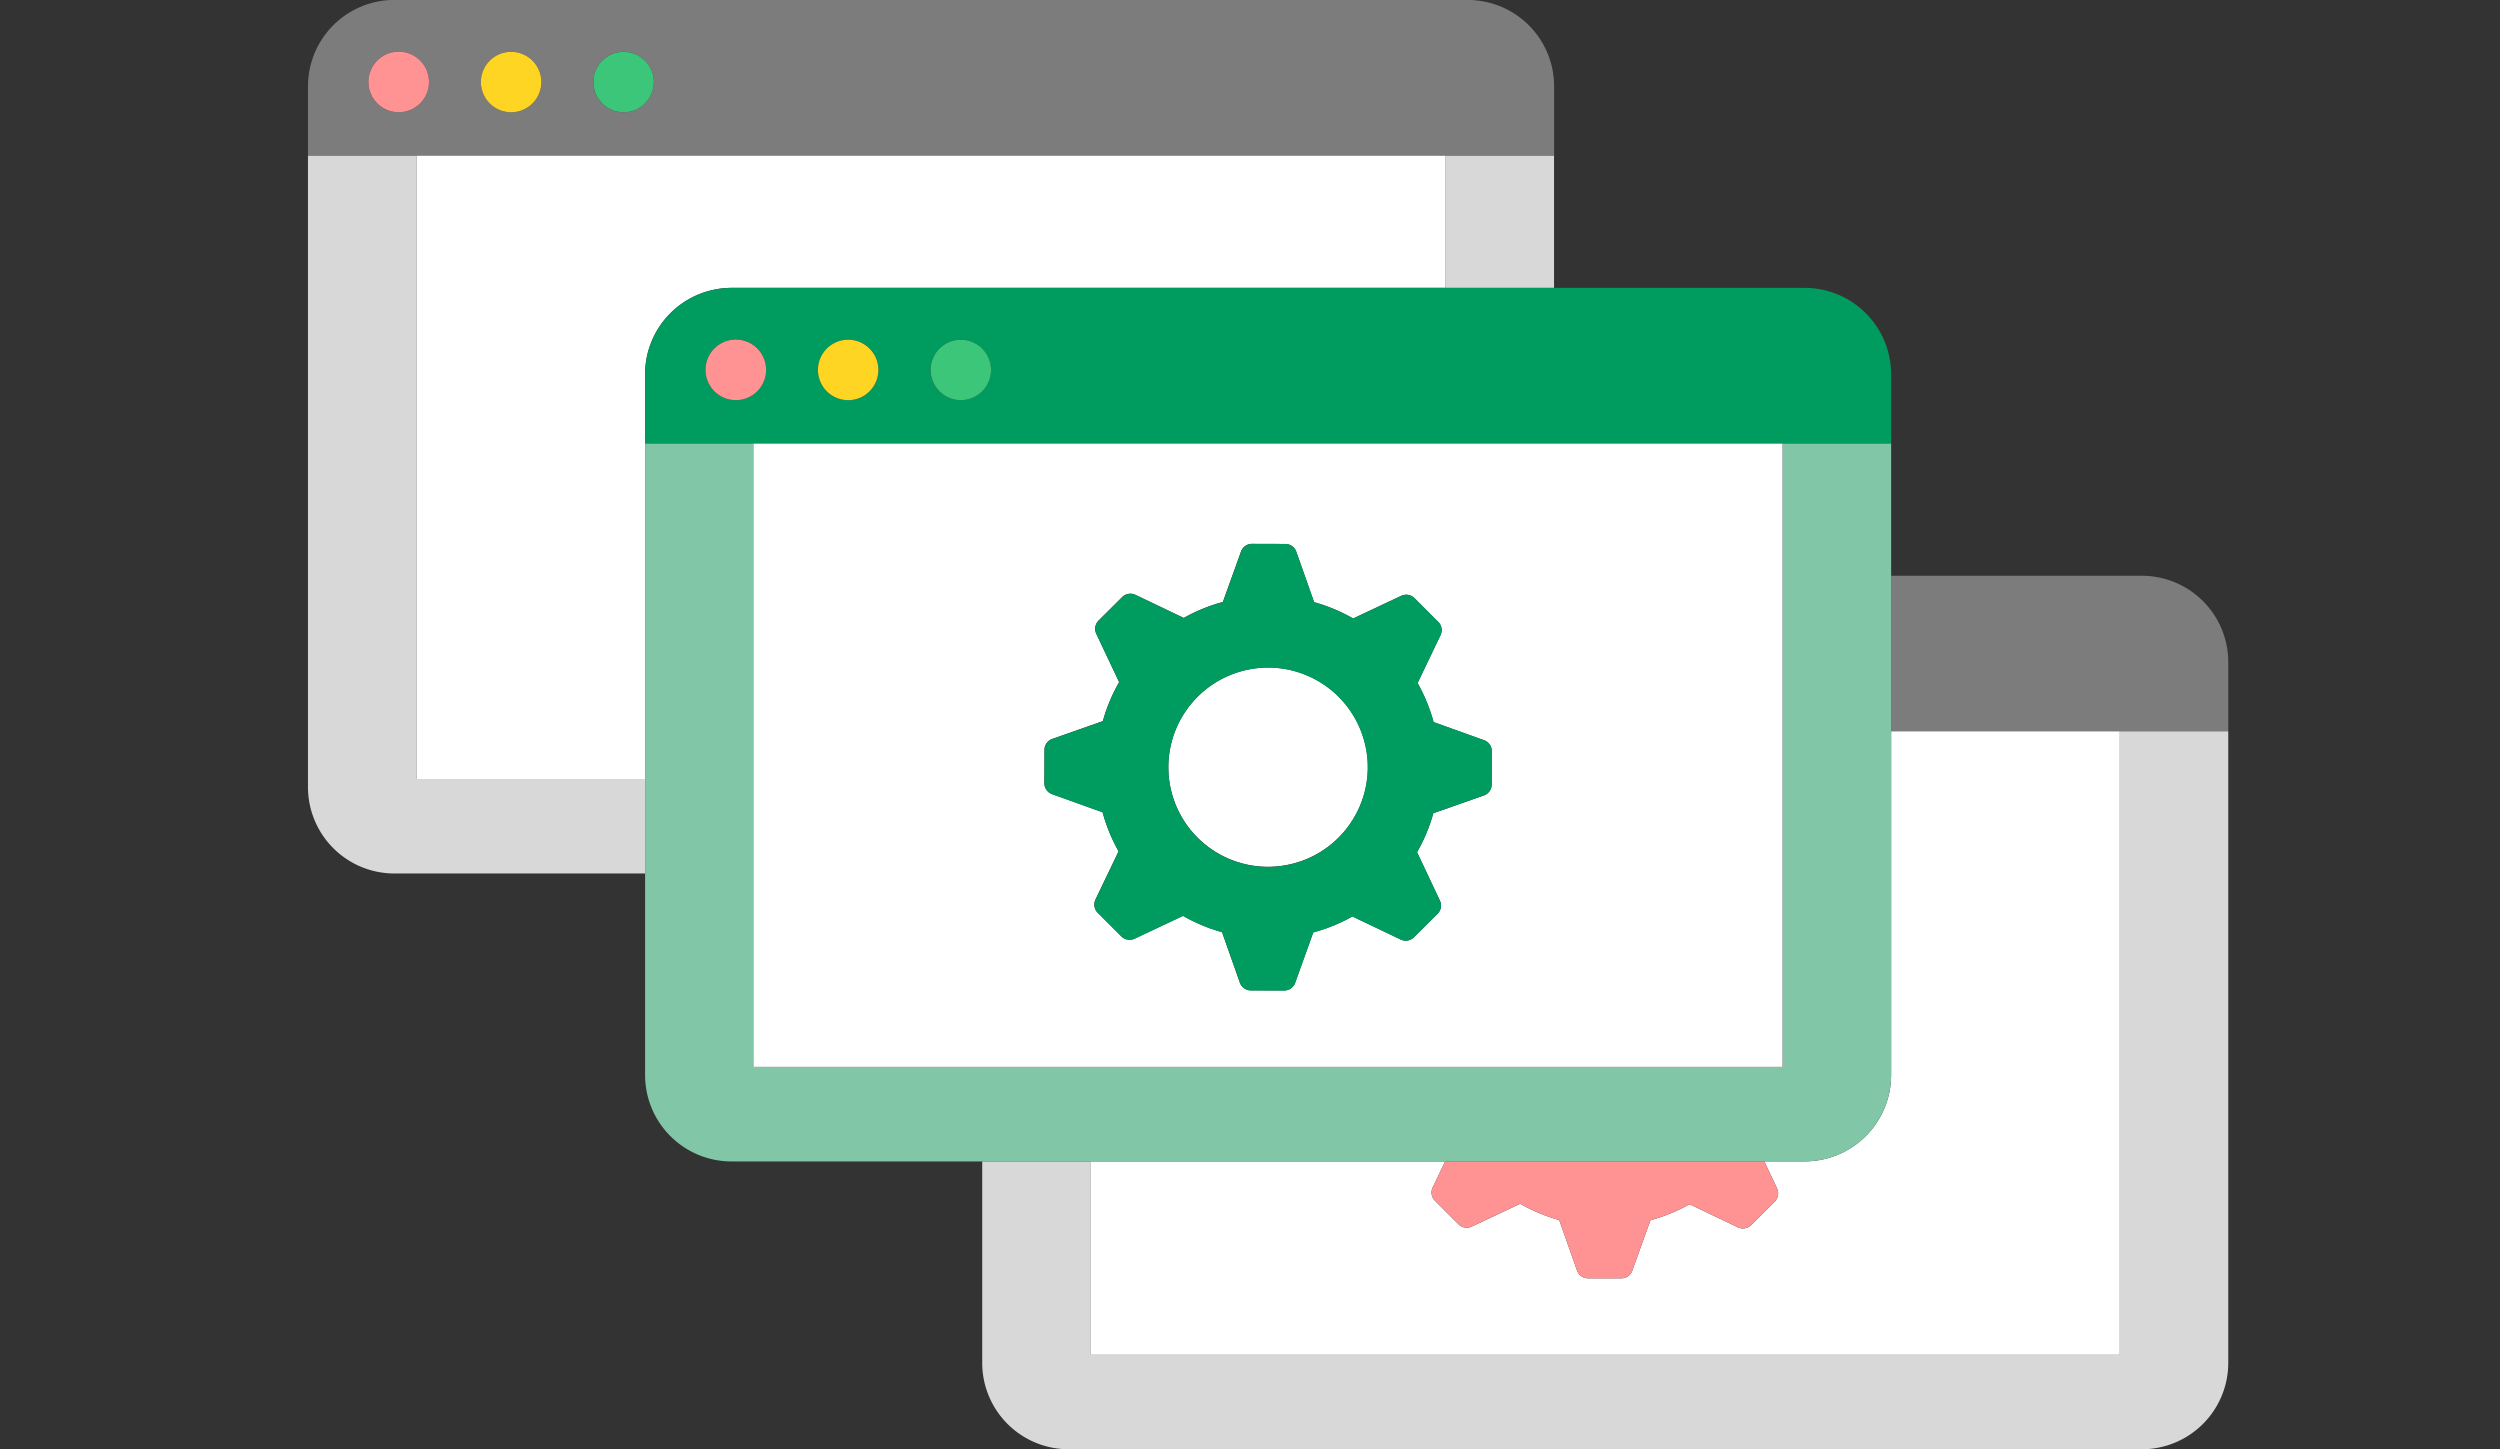
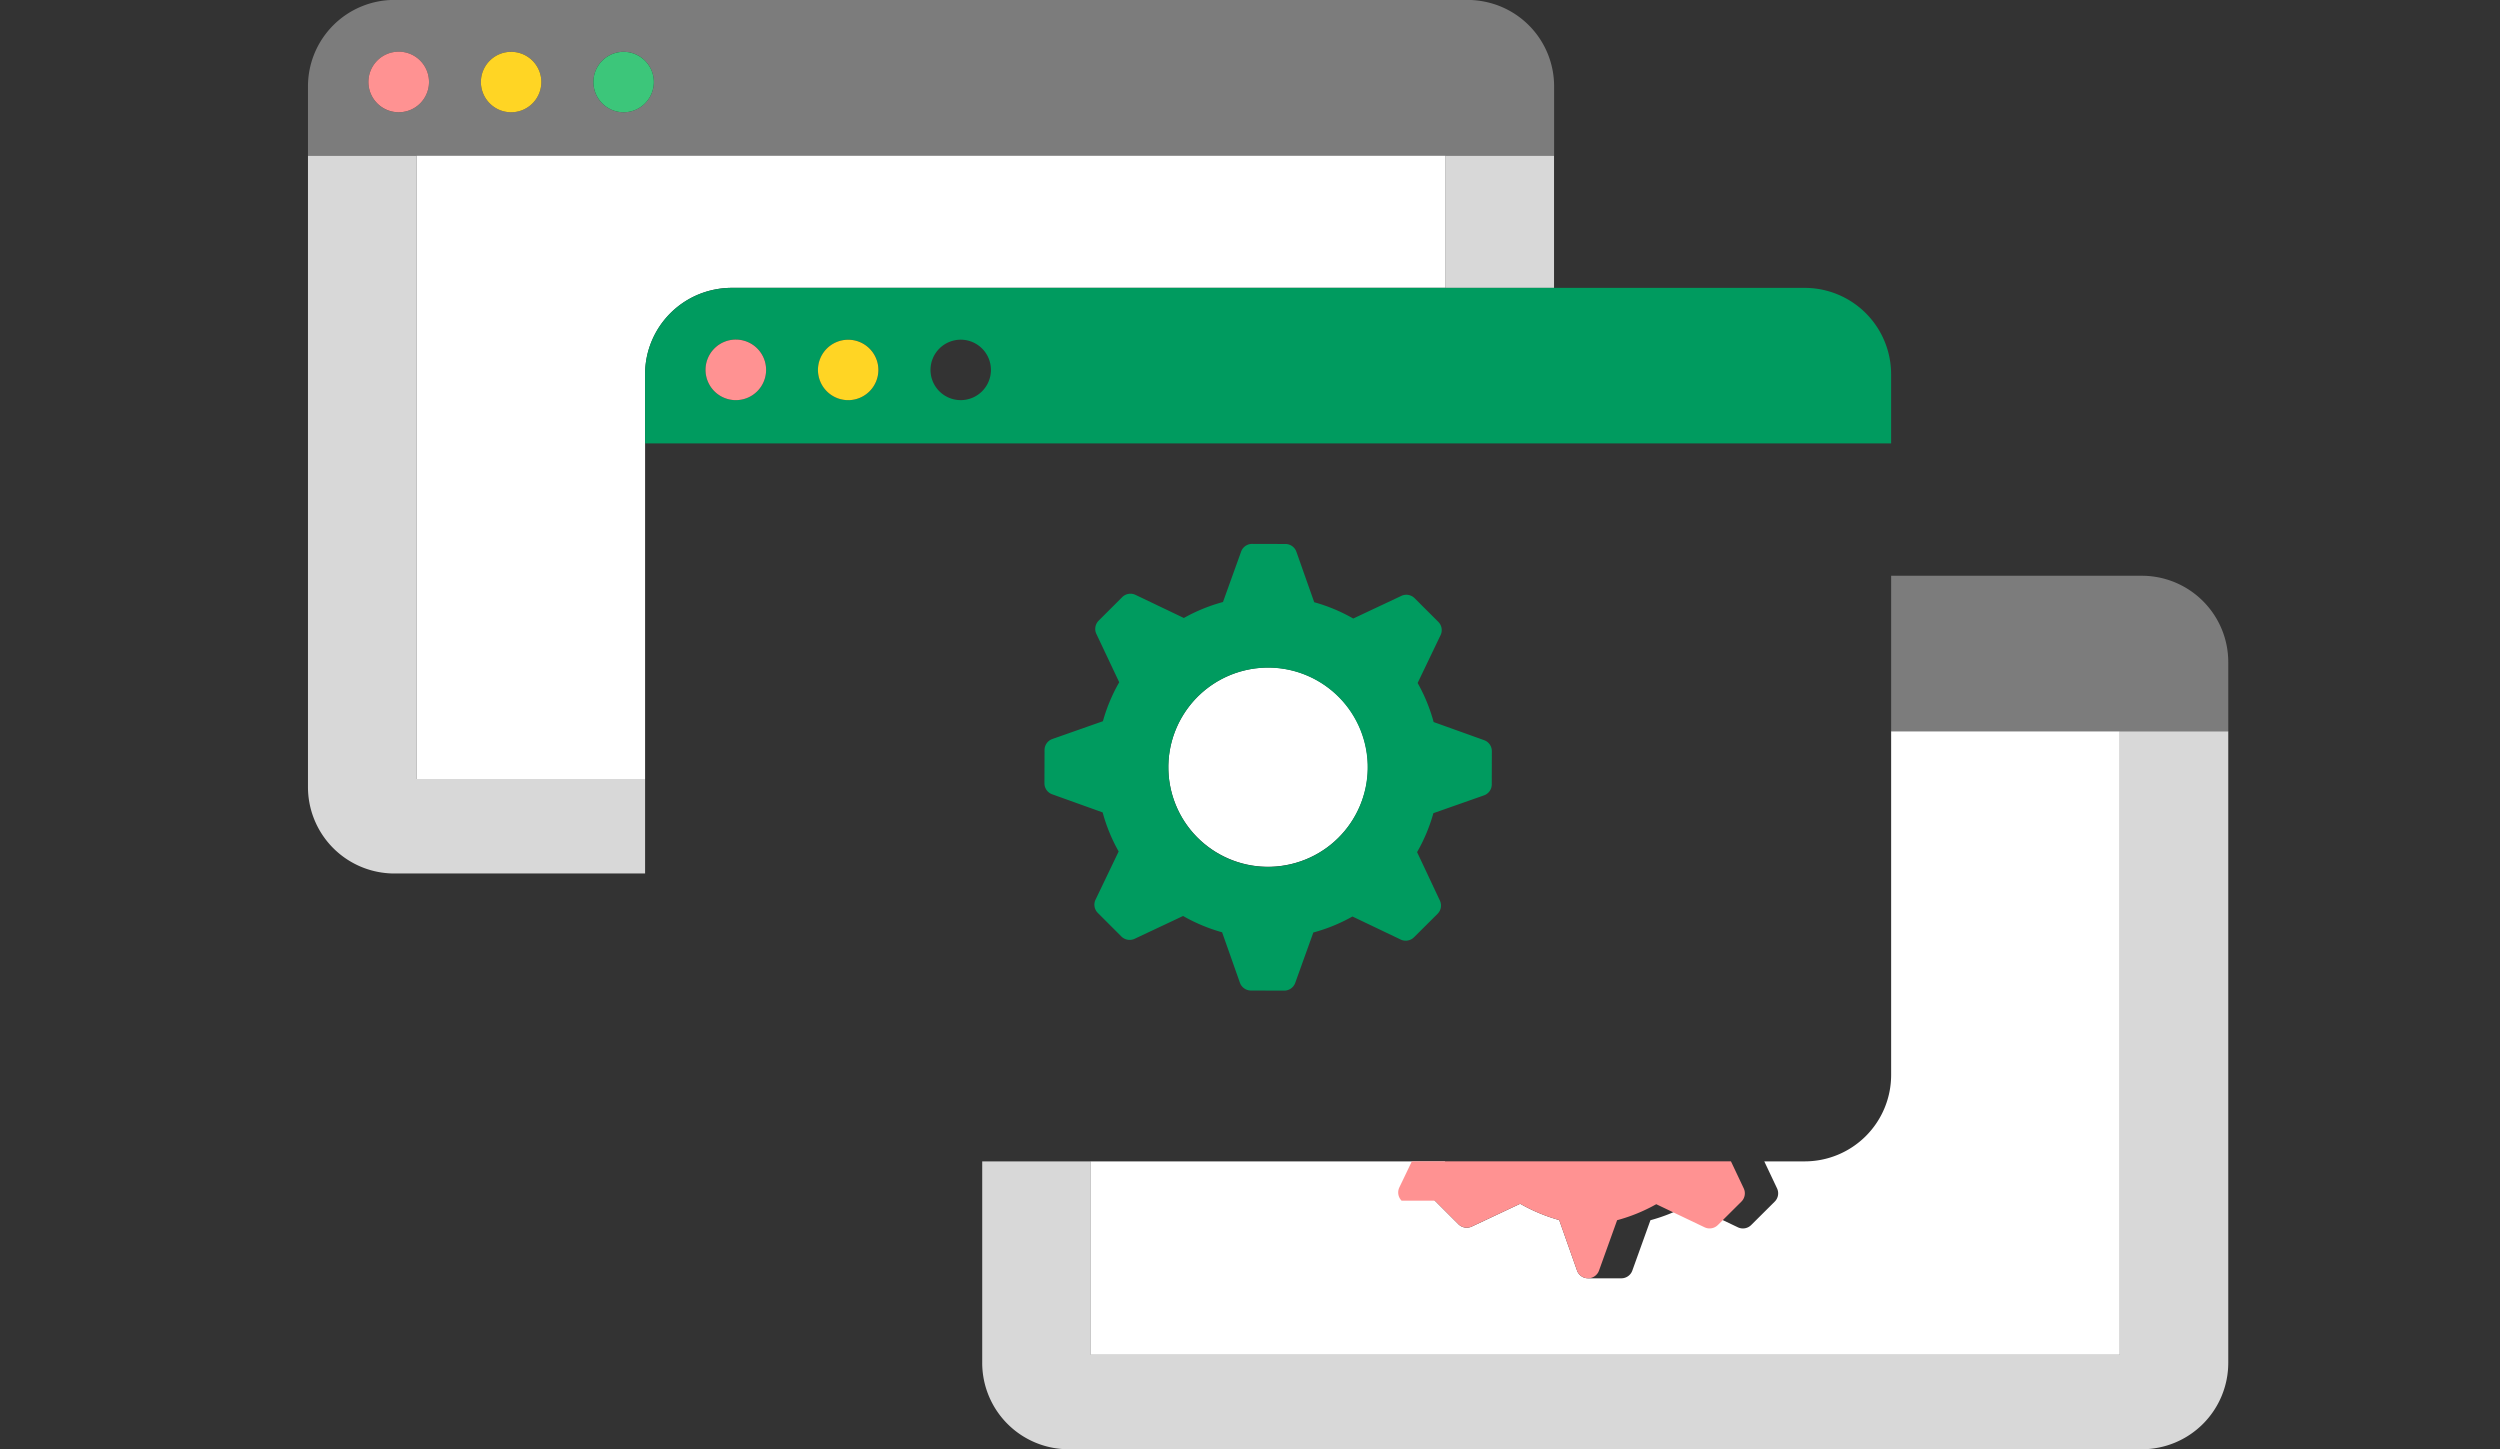
<svg xmlns="http://www.w3.org/2000/svg" height="80" viewBox="0 0 138 80" width="138">
  <rect x="0" y="0" width="138" height="80" fill="#333333" stroke="none" />
  <clipPath id="a">
    <path d="m352 1268h138v80h-138z" />
  </clipPath>
  <g clip-path="url(#a)" transform="translate(-352 -1268)">
    <g transform="translate(367.7 1242.635)">
      <path d="m7.288 75.795v-34.419h-5.988v34.869a4.772 4.772 0 0 0 4.776 4.767h13.833v-5.217z" fill="#d8d8d8" transform="translate(0 -7.43)" />
      <path d="m0 0h5.988v7.31h-5.988z" fill="#d8d8d8" transform="translate(64.095 33.946)" />
      <path d="m25.169 52.493a4.779 4.779 0 0 1 3.717-3.71 4.828 4.828 0 0 1 .963-.1h39.41v-7.31h-56.808v34.422h12.621v-22.342a4.8 4.8 0 0 1 .097-.96z" fill="#fff" transform="translate(-5.163 -7.43)" />
      <path d="m64.1 33.946h5.987v-3.814a4.764 4.764 0 0 0 -3.814-4.671 4.828 4.828 0 0 0 -.963-.1h-59.234a4.772 4.772 0 0 0 -4.776 4.771v3.814zm-45.372-5.721a1.668 1.668 0 1 1 -1.672 1.668 1.67 1.67 0 0 1 1.672-1.668zm-6.21 0a1.668 1.668 0 1 1 -1.672 1.668 1.67 1.67 0 0 1 1.672-1.668zm-7.881 1.669a1.672 1.672 0 1 1 1.672 1.668 1.67 1.67 0 0 1 -1.672-1.668z" fill="#7c7c7c" />
      <path d="m10.858 32.37a1.672 1.672 0 1 0 -1.672 1.668 1.67 1.67 0 0 0 1.672-1.668z" fill="#ff9292" transform="translate(-2.877 -2.477)" />
      <path d="m20.75 34.039a1.668 1.668 0 1 0 -1.672-1.668 1.67 1.67 0 0 0 1.672 1.668z" fill="#ffd524" transform="translate(-8.232 -2.477)" />
      <path d="m32.314 34.039a1.668 1.668 0 1 0 -1.672-1.668 1.67 1.67 0 0 0 1.672 1.668z" fill="#3cc67a" transform="translate(-13.586 -2.477)" />
      <path d="m133.4 135.1h-56.8v-10.677h-5.991v11.124a4.772 4.772 0 0 0 4.776 4.767h59.23a4.772 4.772 0 0 0 4.776-4.767v-34.869h-5.991z" fill="#d8d8d8" transform="translate(-32.091 -34.95)" />
      <path d="m121.169 124.423h-2.226l.705 1.49a.644.644 0 0 1 -.129.732l-1.3 1.293a.645.645 0 0 1 -.734.124l-2.666-1.274a9.409 9.409 0 0 1 -2.16.883l-1 2.781a.645.645 0 0 1 -.607.426h-1.838a.646.646 0 0 1 -.607-.43l-.983-2.785a9.416 9.416 0 0 1 -2.154-.9l-2.675 1.259a.646.646 0 0 1 -.732-.128l-1.3-1.3a.644.644 0 0 1 -.125-.732l.689-1.437h-19.567v10.675h56.807v-34.422h-12.621v18.978a4.772 4.772 0 0 1 -4.777 4.767z" fill="#fff" transform="translate(-37.255 -34.95)" />
      <path d="m182.279 87.579a4.775 4.775 0 0 0 -4.4-2.912h-13.833v8.581h18.609v-3.814a4.745 4.745 0 0 0 -.376-1.855z" fill="#7c7c7c" transform="translate(-75.355 -27.52)" />
-       <path d="m116.984 147.153 1.3 1.3a.646.646 0 0 0 .732.128l2.675-1.259a9.415 9.415 0 0 0 2.154.9l.983 2.785a.646.646 0 0 0 .607.43h1.838a.645.645 0 0 0 .607-.426l1-2.781a9.408 9.408 0 0 0 2.16-.883l2.666 1.274a.645.645 0 0 0 .734-.124l1.3-1.293a.644.644 0 0 0 .129-.732l-.705-1.49h-17.615l-.689 1.437a.644.644 0 0 0 .124.734z" fill="#ff9292" transform="translate(-53.477 -55.51)" />
-       <path d="m80.118 110.664h19.842a4.772 4.772 0 0 0 4.777-4.767v-34.87h-5.987v34.419h-56.808v-34.419h-5.987v34.873a4.772 4.772 0 0 0 4.776 4.767h39.387z" fill="#81c6a7" transform="translate(-16.046 -21.19)" />
-       <path d="m47.1 71.027v34.419h56.807v-34.419zm30.9 26.993-1 2.78a.645.645 0 0 1 -.607.427l-1.838-.005a.645.645 0 0 1 -.607-.43l-.984-2.785a9.421 9.421 0 0 1 -2.154-.9l-2.675 1.26a.647.647 0 0 1 -.732-.129l-1.3-1.3a.642.642 0 0 1 -.125-.732l1.276-2.66a9.355 9.355 0 0 1 -.884-2.156l-2.786-1a.644.644 0 0 1 -.427-.608l.005-1.835a.644.644 0 0 1 .431-.606l2.791-.982a9.385 9.385 0 0 1 .9-2.15l-1.262-2.67a.643.643 0 0 1 .128-.731l1.3-1.294a.646.646 0 0 1 .734-.124l2.666 1.274a9.413 9.413 0 0 1 2.16-.882l1-2.781a.645.645 0 0 1 .607-.427l1.838.005a.644.644 0 0 1 .607.43l.984 2.785a9.412 9.412 0 0 1 2.154.9l2.656-1.251a.646.646 0 0 1 .732.129l1.312 1.314a.642.642 0 0 1 .125.732l-1.267 2.642a9.371 9.371 0 0 1 .884 2.156l2.786 1a.644.644 0 0 1 .427.608l-.005 1.835a.643.643 0 0 1 -.431.605l-2.791.982a9.387 9.387 0 0 1 -.9 2.15l1.262 2.67a.643.643 0 0 1 -.129.732l-1.3 1.294a.646.646 0 0 1 -.734.124l-2.666-1.274a9.419 9.419 0 0 1 -2.161.878z" fill="#fff" transform="translate(-21.209 -21.19)" />
+       <path d="m116.984 147.153 1.3 1.3a.646.646 0 0 0 .732.128l2.675-1.259a9.415 9.415 0 0 0 2.154.9l.983 2.785a.646.646 0 0 0 .607.43a.645.645 0 0 0 .607-.426l1-2.781a9.408 9.408 0 0 0 2.16-.883l2.666 1.274a.645.645 0 0 0 .734-.124l1.3-1.293a.644.644 0 0 0 .129-.732l-.705-1.49h-17.615l-.689 1.437a.644.644 0 0 0 .124.734z" fill="#ff9292" transform="translate(-53.477 -55.51)" />
      <ellipse cx="5.508" cy="5.499" fill="#fff" rx="5.508" ry="5.499" transform="matrix(.973 -.23 .23 .973 47.676 63.628)" />
      <path d="m40.731 55.016a4.828 4.828 0 0 0 -.963.1 4.759 4.759 0 0 0 -3.814 4.671v3.813h68.782v-3.817a4.771 4.771 0 0 0 -4.777-4.767zm12.651 2.86a1.668 1.668 0 1 1 -1.672 1.668 1.67 1.67 0 0 1 1.672-1.668zm-6.209 0a1.668 1.668 0 1 1 -1.673 1.669 1.67 1.67 0 0 1 1.673-1.669zm-7.881 1.668a1.672 1.672 0 1 1 1.672 1.668 1.67 1.67 0 0 1 -1.672-1.667z" fill="#009b5f" transform="translate(-16.046 -13.76)" />
      <path d="m45.512 62.021a1.672 1.672 0 1 0 -1.672 1.668 1.67 1.67 0 0 0 1.672-1.668z" fill="#ff9292" transform="translate(-18.923 -16.236)" />
      <path d="m55.4 63.69a1.668 1.668 0 1 0 -1.672-1.668 1.67 1.67 0 0 0 1.672 1.668z" fill="#ffd524" transform="translate(-24.277 -16.236)" />
-       <path d="m66.968 63.69a1.668 1.668 0 1 0 -1.668-1.669 1.67 1.67 0 0 0 1.668 1.669z" fill="#3cc67a" transform="translate(-29.631 -16.236)" />
      <path d="m97.406 103.1 1.3-1.294a.643.643 0 0 0 .129-.732l-1.259-2.674a9.387 9.387 0 0 0 .9-2.15l2.791-.982a.643.643 0 0 0 .431-.605l.005-1.835a.644.644 0 0 0 -.427-.608l-2.786-1a9.371 9.371 0 0 0 -.884-2.156l1.267-2.642a.642.642 0 0 0 -.125-.732l-1.308-1.306a.646.646 0 0 0 -.732-.129l-2.656 1.251a9.413 9.413 0 0 0 -2.154-.9l-.984-2.785a.644.644 0 0 0 -.607-.43l-1.838-.005a.645.645 0 0 0 -.607.427l-1 2.781a9.413 9.413 0 0 0 -2.16.882l-2.668-1.276a.646.646 0 0 0 -.734.124l-1.3 1.299a.643.643 0 0 0 -.128.731l1.262 2.67a9.384 9.384 0 0 0 -.9 2.15l-2.791.982a.644.644 0 0 0 -.431.606l-.006 1.838a.644.644 0 0 0 .427.608l2.786 1a9.355 9.355 0 0 0 .884 2.156l-1.276 2.66a.642.642 0 0 0 .125.732l1.3 1.3a.647.647 0 0 0 .732.129l2.675-1.26a9.421 9.421 0 0 0 2.154.9l.984 2.785a.645.645 0 0 0 .607.43l1.838.005a.645.645 0 0 0 .607-.427l1-2.781a9.419 9.419 0 0 0 2.16-.883l2.666 1.274a.646.646 0 0 0 .731-.128zm-8.053-14.883a5.5 5.5 0 1 1 -5.506 5.5 5.5 5.5 0 0 1 5.506-5.5z" fill="#009b5f" transform="translate(-35.053 -25.998)" />
    </g>
  </g>
</svg>